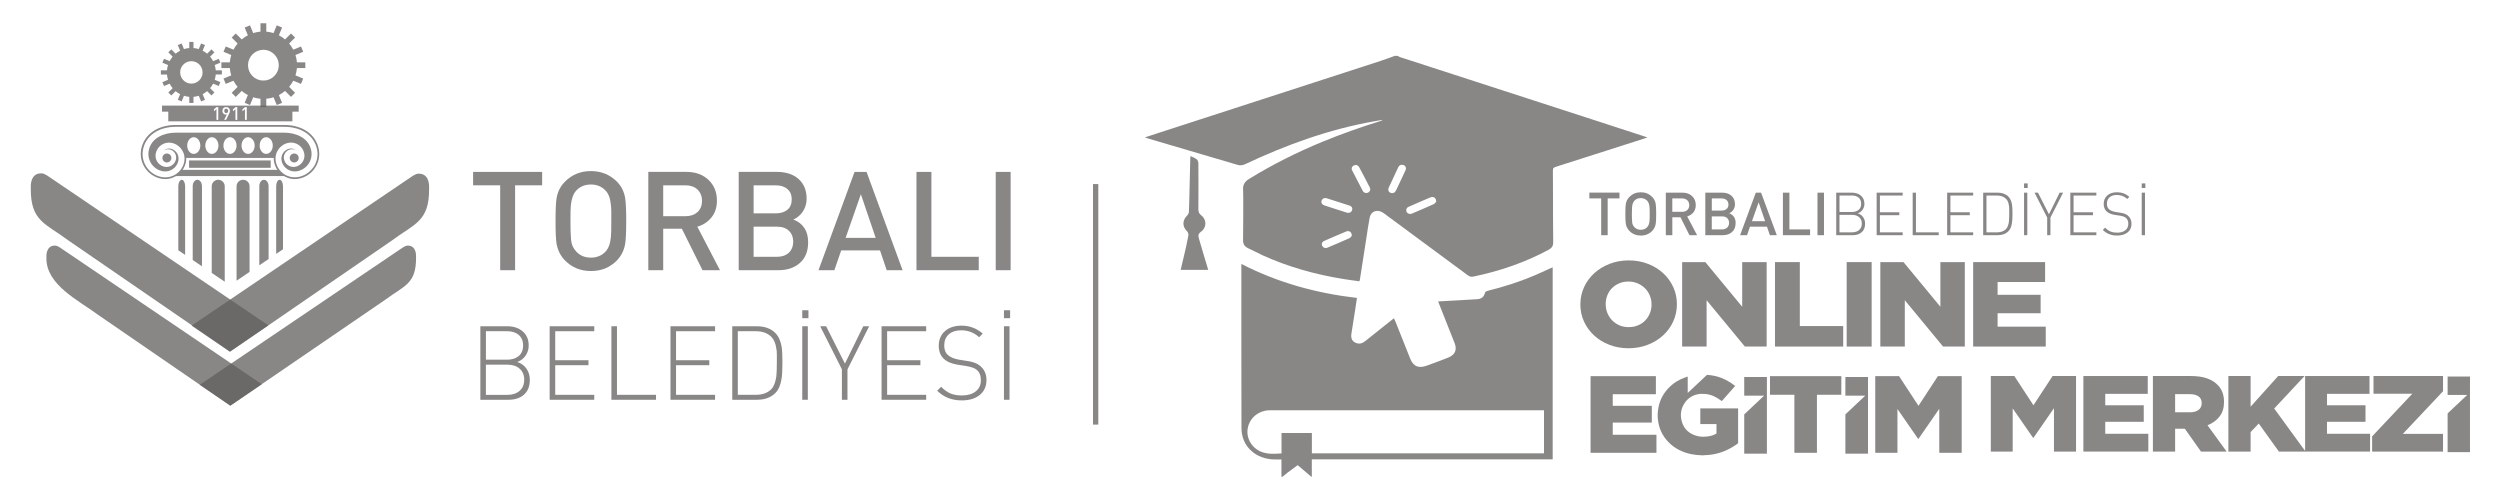
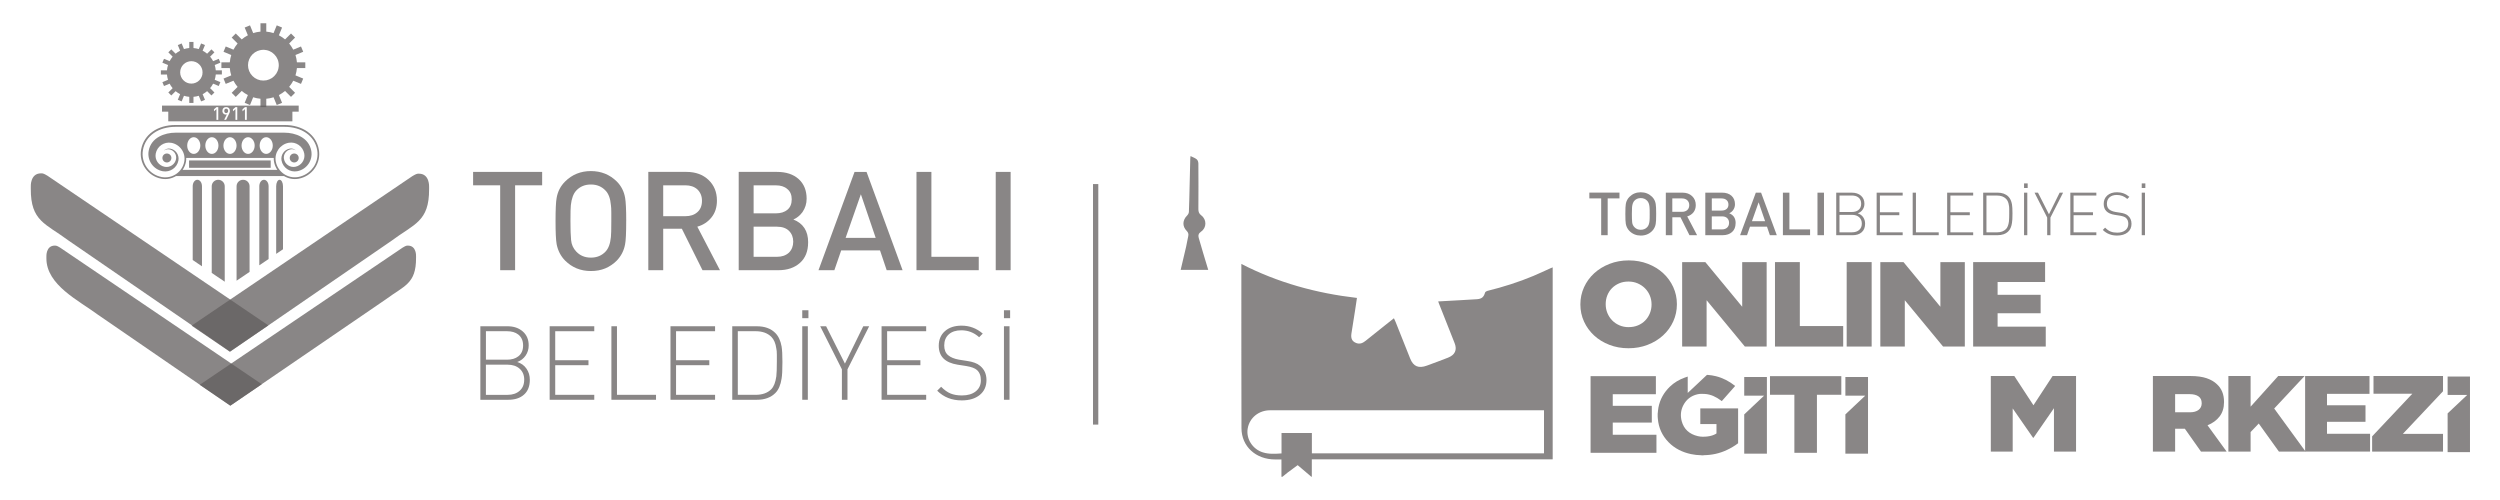
<svg xmlns="http://www.w3.org/2000/svg" id="katman_1" version="1.1" viewBox="0 0 1000 200">
  <defs>
    <style>
      .st0, .st1 {
        fill: #625e5d;
        opacity: .75;
      }

      .st1 {
        fill-rule: evenodd;
      }
    </style>
  </defs>
-   <path class="st0" d="M559.06,22.35c.35.18.68.41,1.06.53,25.81,8.38,51.63,16.74,77.44,25.11,6.67,2.16,13.34,4.34,20.01,6.51.39.13.78.27,1.4.49-1.15.38-2.09.7-3.04,1-11.03,3.53-22.06,7.05-33.08,10.57-1.65.53-1.7.6-1.69,2.26.01,2.27.02,4.54.03,6.82.02,7.09.01,14.18.09,21.26.02,1.45-.5,2.29-1.87,3.03-9.39,5.05-19.41,8.49-29.95,10.68-.87.18-1.52.11-2.27-.45-11.11-8.24-22.25-16.44-33.38-24.65-.23-.17-.46-.33-.7-.49-2.27-1.41-4.72-.53-5.22,1.99-.55,2.76-.93,5.56-1.36,8.34-.86,5.48-1.71,10.96-2.56,16.44-.03.21-.11.4-.21.73-2.19-.31-4.38-.58-6.55-.94-11.13-1.81-21.87-4.79-32.06-9.42-1.99-.91-3.91-1.97-5.9-2.87-1.55-.7-2.06-1.8-2.03-3.36.08-4.97.07-9.93.08-14.9,0-1.78,0-3.57-.07-5.36-.08-1.83.75-3.09,2.35-4.07,9.35-5.76,19.17-10.67,29.4-14.89,7.59-3.13,15.34-5.85,23.21-8.3.3-.09.6-.19.86-.48-.93.16-1.87.33-2.8.49-18.36,3.19-35.6,9.43-52.23,17.27-1.02.48-1.96.56-3.04.24-11.91-3.52-23.82-7.02-35.73-10.53-.36-.11-.7-.25-1.28-.45,2.06-.68,3.91-1.29,5.75-1.88,29.54-9.58,59.09-19.16,88.63-28.74,1.87-.61,3.71-1.32,5.56-1.98h1.16ZM540.93,83.48c-.03-.51-.38-1.01-1.09-1.24-3.03-.98-6.05-1.96-9.09-2.91-.97-.31-1.83.1-2.11.91-.28.82.15,1.58,1.11,1.92.84.29,1.69.56,2.54.83,2.12.68,4.23,1.38,6.36,2.04,1.23.38,2.25-.25,2.27-1.54ZM542.63,65.99c-1.56-.02-2.33,1.07-1.78,2.16,1.37,2.73,2.78,5.43,4.21,8.13.46.87,1.36,1.14,2.17.75.78-.37,1.11-1.19.69-2.02-1.4-2.75-2.81-5.49-4.29-8.2-.23-.42-.8-.67-1.01-.83ZM574.48,80.63c0-1.48-1.11-2.17-2.32-1.67-2.93,1.22-5.83,2.49-8.73,3.77-.85.38-1.15,1.23-.8,1.99.34.73,1.24,1.09,2.1.73,2.95-1.24,5.9-2.5,8.81-3.82.47-.21.76-.79.95-1ZM540.73,94.29c.01-1.46-1.08-2.18-2.22-1.71-2.96,1.22-5.9,2.5-8.82,3.78-.88.39-1.17,1.2-.81,1.97.35.75,1.23,1.1,2.1.73,2.95-1.24,5.9-2.49,8.81-3.8.47-.21.76-.78.94-.97ZM562.4,67.49c-.06-.87-.44-1.39-1.24-1.54-.87-.17-1.5.18-1.85.94-1.26,2.68-2.52,5.35-3.76,8.03-.47,1.02-.18,1.87.71,2.22.9.35,1.72-.02,2.2-1.05,1.24-2.62,2.46-5.24,3.69-7.86.13-.27.19-.57.25-.74Z" />
  <path class="st0" d="M512.58,190.69v-6.91h-2.54c-7.71,0-13.42-5.21-13.45-12.47-.06-18.99-.04-37.99-.05-56.98,0-2.85,0-5.69,0-8.76,14.51,7.47,29.94,11.71,46.24,13.6-.26,1.74-.5,3.41-.76,5.07-.48,3.05-.98,6.1-1.45,9.16-.31,2.02.3,3.19,1.93,3.81,1.45.55,2.62.01,3.71-.86,2.65-2.12,5.29-4.23,7.94-6.34,1.1-.88,2.21-1.75,3.42-2.71.26.56.49,1.04.69,1.53,1.94,4.87,3.88,9.74,5.82,14.61,1.25,3.14,3.34,4.03,6.69,2.8,2.81-1.03,5.62-2.07,8.4-3.16,2.82-1.1,3.75-3.1,2.69-5.79-2.07-5.27-4.17-10.54-6.26-15.81-.11-.28-.2-.56-.33-.91,3.09-.17,6.1-.34,9.11-.51,2.15-.12,4.3-.22,6.44-.38,1.9-.15,2.7-.89,3.19-2.62.08-.29.55-.61.91-.7,6.31-1.56,12.48-3.5,18.44-6,2.31-.97,4.58-2.05,6.87-3.08.25-.11.52-.2.84-.33v76.77h-96.35v6.98h-.19c-1.82-1.55-3.64-3.09-5.46-4.64-1.38,1.01-2.68,1.95-3.96,2.91-.74.56-1.44,1.16-2.15,1.74h-.39ZM617.6,164.11h-57.97c-17.19,0-34.39,0-51.58,0-4.56,0-8.23,3-8.97,7.28-.71,4.09,1.9,8.24,6.03,9.55,2.43.77,4.92.6,7.5.43v-8.16h12.14v8.13h92.85v-17.23Z" />
  <path class="st0" d="M476.21,62.43c.95.48,1.85.76,2.49,1.31.42.35.64,1.09.65,1.66.04,6.09.05,12.18,0,18.27,0,1.04.25,1.79,1.17,2.49,2.2,1.67,2.18,4.93-.07,6.47-1.07.73-1.24,1.53-.95,2.56.55,1.99,1.15,3.97,1.74,5.95.67,2.24,1.34,4.47,2.05,6.8h-11.02c.74-3.12,1.48-6.18,2.18-9.26.32-1.42.56-2.85.86-4.28.17-.8-.03-1.44-.65-2.06-1.81-1.83-1.67-4.31.18-6.12.38-.37.7-.97.72-1.48.14-3.36.2-6.72.28-10.08.09-3.72.18-7.44.27-11.16,0-.3.05-.59.1-1.08" />
  <path class="st0" d="M651.4,139.3c-2.77,0-5.33-.46-7.68-1.38-2.35-.92-4.39-2.16-6.09-3.74-1.71-1.58-3.05-3.43-4.02-5.55-.97-2.12-1.46-4.39-1.46-6.8v-.1c0-2.41.49-4.69,1.46-6.83.97-2.14,2.33-4,4.07-5.6,1.74-1.59,3.79-2.85,6.15-3.76,2.35-.92,4.92-1.38,7.68-1.38s5.32.46,7.68,1.38c2.35.92,4.39,2.16,6.09,3.74,1.71,1.58,3.05,3.43,4.02,5.55.97,2.12,1.46,4.39,1.46,6.8v.1c0,2.41-.49,4.69-1.46,6.83-.97,2.14-2.33,4.01-4.07,5.6-1.74,1.59-3.79,2.85-6.15,3.76-2.36.92-4.92,1.38-7.68,1.38M651.48,130.85c1.37,0,2.62-.24,3.75-.72,1.13-.48,2.09-1.14,2.87-1.95.79-.82,1.41-1.78,1.85-2.87.44-1.09.67-2.25.67-3.47v-.1c0-1.22-.22-2.38-.67-3.47-.44-1.09-1.08-2.06-1.9-2.9-.82-.84-1.8-1.5-2.93-2-1.13-.5-2.38-.75-3.75-.75s-2.61.24-3.72.72c-1.11.48-2.07,1.13-2.88,1.95-.8.82-1.42,1.78-1.85,2.87-.43,1.09-.64,2.25-.64,3.47v.1c0,1.22.22,2.38.67,3.48.45,1.09,1.07,2.06,1.88,2.9.8.84,1.77,1.5,2.9,2,1.13.5,2.38.75,3.75.75Z" />
  <polygon class="st0" points="672.86 104.84 682.13 104.84 696.88 122.7 696.88 104.84 706.66 104.84 706.66 138.62 697.95 138.62 682.64 120.09 682.64 138.62 672.86 138.62 672.86 104.84" />
  <polygon class="st0" points="709.99 104.84 719.93 104.84 719.93 130.42 737.28 130.42 737.28 138.62 709.99 138.62 709.99 104.84" />
  <rect class="st0" x="738.67" y="104.84" width="9.99" height="33.78" />
  <polygon class="st0" points="752.13 104.84 761.4 104.84 776.15 122.7 776.15 104.84 785.93 104.84 785.93 138.62 777.23 138.62 761.92 120.09 761.92 138.62 752.13 138.62 752.13 104.84" />
  <polygon class="st0" points="789.26 104.84 818.04 104.84 818.04 112.8 799.04 112.8 799.04 117.92 816.25 117.92 816.25 125.3 799.04 125.3 799.04 130.66 818.3 130.66 818.3 138.62 789.26 138.62 789.26 104.84" />
  <path class="st0" d="M681.38,182.12h-.77s-.1-.03-.15-.03c-1.37-.02-2.72-.16-4.06-.45-3.48-.75-6.53-2.25-8.96-4.74-2.59-2.65-4-5.79-4.3-9.38-.02-.28-.05-.56-.07-.85v-1.27s.03-.08.03-.12c.09-.78.13-1.56.28-2.33.62-3.2,2.17-5.96,4.58-8.29,1.67-1.62,3.66-2.79,5.9-3.61.4-.15.8-.27,1.23-.42v6.54c.05-.05.09-.07.12-.11,1.21-1.13,2.41-2.26,3.62-3.39,1.27-1.19,2.54-2.38,3.8-3.58.12-.11.24-.16.4-.14,1.13.1,2.25.25,3.34.53,2.86.72,5.36,2.05,7.61,3.83.03.02.05.05.08.08-1.78,2.02-3.56,4.04-5.35,6.06-.14-.11-.27-.21-.4-.3-1.87-1.39-3.92-2.4-6.35-2.57-1.02-.07-2.03-.09-3.03.15-2.58.61-4.41,2.11-5.58,4.33-1.08,2.06-1.25,4.23-.66,6.43.86,3.19,3.06,5.17,6.44,5.97,1.26.3,2.54.28,3.82.13,1.25-.14,2.43-.47,3.5-1.1.11-.06.15-.13.14-.25,0-1.15,0-2.29,0-3.44v-.16h-6.47v-6.29h14.93c.06,0,.13,0,.19,0v13.95c-1.38,1.08-2.91,1.95-4.51,2.71-2.89,1.36-5.95,2.03-9.18,2.07-.06,0-.12.02-.18.03" />
  <polygon class="st0" points="636.23 150.46 662.35 150.46 662.35 157.69 645.1 157.69 645.1 162.33 660.72 162.33 660.72 169.03 645.1 169.03 645.1 173.9 662.58 173.9 662.58 181.12 636.23 181.12 636.23 150.46" />
  <polygon class="st0" points="717.75 157.91 707.99 157.91 707.99 150.46 736.53 150.46 736.53 157.91 726.77 157.91 726.77 181.12 717.75 181.12 717.75 157.91" />
-   <polygon class="st0" points="750.1 150.46 759.63 150.46 767.39 162.33 775.15 150.46 784.68 150.46 784.68 181.12 775.71 181.12 775.71 163.51 767.41 175.52 767.23 175.52 758.98 163.6 758.98 181.12 750.1 181.12 750.1 150.46" />
  <polygon class="st1" points="697.69 165.76 697.69 167.86 697.69 181.48 706.76 181.48 706.76 167.86 706.76 161.4 706.76 154.34 706.76 152.77 706.76 150.8 697.69 150.8 697.69 152.77 697.69 158.26 705.64 158.26 697.69 165.76" />
  <polygon class="st1" points="738.15 165.76 738.15 167.86 738.15 181.48 747.21 181.48 747.21 167.86 747.21 161.4 747.21 154.34 747.21 152.77 747.21 150.8 738.15 150.8 738.15 152.77 738.15 158.26 746.1 158.26 738.15 165.76" />
  <polygon class="st0" points="796.33 150.41 805.73 150.41 813.38 162.11 821.03 150.41 830.42 150.41 830.42 180.63 821.58 180.63 821.58 163.28 813.4 175.11 813.22 175.11 805.08 163.37 805.08 180.63 796.33 180.63 796.33 150.41" />
-   <polygon class="st0" points="833.35 150.41 859.1 150.41 859.1 157.54 842.1 157.54 842.1 162.11 857.5 162.11 857.5 168.72 842.1 168.72 842.1 173.51 859.33 173.51 859.33 180.63 833.35 180.63 833.35 150.41" />
  <path class="st0" d="M861.16,150.41h15.16c2.47,0,4.56.29,6.28.86,1.71.58,3.1,1.38,4.17,2.42,1.89,1.73,2.84,4.07,2.84,7.04v.09c0,2.33-.6,4.26-1.79,5.79-1.19,1.53-2.79,2.69-4.81,3.5l7.65,10.53h-10.26l-6.46-9.15h-3.89v9.15h-8.89v-30.22ZM875.91,164.92c1.53,0,2.7-.32,3.53-.97.83-.65,1.24-1.52,1.24-2.61v-.09c0-1.21-.43-2.11-1.28-2.7-.86-.59-2.03-.89-3.53-.89h-5.82v7.25h5.87Z" />
  <polygon class="st0" points="891.35 150.41 900.24 150.41 900.24 162.67 911.28 150.41 921.82 150.41 909.68 163.41 922.23 180.63 911.56 180.63 903.5 169.41 900.24 172.82 900.24 180.63 891.35 180.63 891.35 150.41" />
  <polygon class="st0" points="922.05 150.41 947.8 150.41 947.8 157.54 930.8 157.54 930.8 162.11 946.2 162.11 946.2 168.72 930.8 168.72 930.8 173.51 948.03 173.51 948.03 180.63 922.05 180.63 922.05 150.41" />
  <polygon class="st0" points="948.85 174.55 964.93 157.49 949.4 157.49 949.4 150.41 977.21 150.41 977.21 156.5 961.13 173.56 977.21 173.56 977.21 180.63 948.85 180.63 948.85 174.55" />
  <polygon class="st1" points="979.05 165.36 979.05 167.43 979.05 180.85 987.99 180.85 987.99 167.43 987.99 161.06 987.99 154.1 987.99 152.55 987.99 150.61 979.05 150.61 979.05 152.55 979.05 157.97 986.89 157.97 979.05 165.36" />
  <path class="st0" d="M662.47,85.57c0,2.06-.06,3.39-.19,4.02-.19,1.08-.67,2.02-1.44,2.82-.61.61-1.29,1.06-2.03,1.36-.74.3-1.57.46-2.5.46-1.78,0-3.29-.61-4.51-1.82-.76-.76-1.25-1.71-1.47-2.82-.13-.73-.19-2.07-.19-4.02,0-2.04.07-3.38.19-4.02.19-1.1.69-2.04,1.47-2.82,1.22-1.21,2.72-1.82,4.51-1.82s3.29.61,4.53,1.82c.77.76,1.25,1.7,1.44,2.82.13.71.19,2.06.19,4.02M659.87,85.57v-1.51c0-.58-.02-1-.07-1.26-.1-1.14-.41-1.97-.94-2.51-.66-.7-1.51-1.06-2.55-1.06s-1.9.35-2.55,1.06c-.5.52-.81,1.36-.94,2.51-.04.38-.07,1.31-.07,2.77s.04,2.51.11,3.29c.07.78.37,1.44.91,2,.66.7,1.51,1.05,2.55,1.05s1.89-.35,2.55-1.05c.52-.52.83-1.36.94-2.51.05-.38.07-1.31.07-2.77ZM678.83,94.08h-3.04s-3.6-7.18-3.6-7.18h-3.26v7.18h-2.6v-17.02h6.65c1.59,0,2.87.46,3.86,1.39.98.92,1.47,2.12,1.47,3.59,0,1.16-.32,2.14-.95,2.92-.64.78-1.46,1.31-2.47,1.6l3.95,7.53ZM675.7,82.06c0-.8-.26-1.46-.8-1.97-.53-.48-1.24-.72-2.12-.72h-3.86v5.36h3.86c.89,0,1.59-.24,2.12-.71.53-.47.8-1.12.8-1.96ZM694.24,89.26c0,1.54-.48,2.72-1.43,3.56-.96.84-2.21,1.26-3.75,1.26h-6.94v-17.02h6.68c1.6,0,2.87.41,3.8,1.25.92.83,1.39,1.97,1.39,3.4,0,.84-.24,1.61-.72,2.31-.43.59-.96,1.02-1.59,1.29,1.72.67,2.58,1.99,2.58,3.95ZM691.37,81.8c0-.78-.26-1.37-.77-1.79-.48-.43-1.16-.64-2.02-.64h-3.86v4.86h3.86c.87,0,1.55-.21,2.05-.63.5-.42.75-1.02.75-1.79ZM691.63,89.14c0-.77-.25-1.39-.73-1.87-.49-.48-1.19-.72-2.09-.72h-4.1v5.21h4.1c.85,0,1.54-.24,2.07-.72.5-.5.75-1.13.75-1.9ZM710.72,94.08h-2.77l-1.16-3.42h-6.79l-1.19,3.42h-2.77l6.29-17.02h2.1l6.29,17.02ZM706.04,88.48l-2.59-7.56-2.67,7.56h5.25ZM724.03,94.08h-10.87v-17.02h2.6v14.7h8.27v2.32ZM729.59,94.08h-2.6v-17.02h2.6v17.02ZM746.04,89.44c0,1.5-.45,2.65-1.35,3.45-.9.8-2.13,1.2-3.69,1.2h-6.51v-17.02h6.31c1.46,0,2.66.4,3.58,1.2.92.8,1.39,1.88,1.39,3.25,0,.87-.24,1.66-.72,2.35-.48.69-1.13,1.18-1.95,1.47.93.29,1.65.8,2.17,1.54.51.74.77,1.6.77,2.57ZM744.47,81.5c0-1.1-.38-1.95-1.13-2.54-.66-.51-1.55-.76-2.67-.76h-4.87v6.6h4.87c1.12,0,2.01-.25,2.67-.77.76-.58,1.13-1.42,1.13-2.53ZM744.73,89.44c0-1.07-.35-1.92-1.06-2.55-.71-.63-1.65-.95-2.82-.95h-5.06v6.98h5.06c1.16,0,2.09-.31,2.81-.93.71-.62,1.07-1.47,1.07-2.56ZM761.07,94.08h-10.41v-17.02h10.41v1.15h-9.11v6.71h7.76v1.15h-7.76v6.86h9.11v1.15ZM775.49,94.08h-10.42v-17.02h1.31v15.88h9.11v1.15ZM789.27,94.08h-10.41v-17.02h10.41v1.15h-9.11v6.71h7.76v1.15h-7.76v6.86h9.11v1.15ZM804.99,85.33c0,1.83-.06,3.11-.2,3.83-.22,1.5-.71,2.62-1.47,3.37-1.04,1.04-2.47,1.55-4.29,1.55h-5.76v-17.02h5.76c1.82,0,3.25.52,4.29,1.55.74.73,1.23,1.78,1.47,3.13.13.76.2,1.96.2,3.58ZM803.69,85.31v-1.6c0-.7-.04-1.19-.12-1.48-.16-1.2-.55-2.1-1.16-2.71-.88-.88-2.11-1.31-3.68-1.31h-4.15v14.73h4.15c1.59,0,2.82-.44,3.68-1.32.58-.61.97-1.6,1.16-2.97.08-.72.12-1.83.12-3.33ZM809.62,73.35h1.45v1.84h-1.45v-1.84ZM810.92,94.08h-1.3v-17.02h1.3v17.02ZM825.24,77.06l-5.07,9.97v7.06h-1.3v-7.06l-5.06-9.97h1.38s4.39,8.65,4.39,8.65l4.27-8.64h1.38ZM838.54,94.08h-10.41v-17.02h10.41v1.15h-9.11v6.71h7.76v1.15h-7.76v6.86h9.11v1.15ZM852.61,89.5c0,1.45-.52,2.6-1.55,3.45-1.04.84-2.45,1.27-4.23,1.27-2.3,0-4.2-.75-5.71-2.25l.92-.91c.75.75,1.49,1.27,2.22,1.56.72.3,1.61.44,2.65.44,1.34,0,2.4-.32,3.21-.94.81-.63,1.2-1.49,1.2-2.57s-.31-1.83-.94-2.39c-.47-.41-1.3-.72-2.49-.91l-2-.31c-2.94-.46-4.41-1.92-4.41-4.37,0-1.42.48-2.55,1.45-3.4.97-.85,2.26-1.27,3.88-1.27,1.87,0,3.51.61,4.94,1.84l-.84.84c-1.19-1.07-2.58-1.6-4.17-1.6-1.24,0-2.21.32-2.92.94-.71.63-1.06,1.49-1.06,2.58,0,.99.3,1.73.9,2.24.61.5,1.45.85,2.54,1.04l1.85.29c1.38.19,2.4.56,3.06,1.12.99.82,1.49,1.92,1.49,3.3ZM856.69,73.35h1.45v1.84h-1.45v-1.84ZM857.99,94.08h-1.3v-17.02h1.3v17.02ZM647.79,79.37h-4.72v14.71h-2.6v-14.71h-4.73v-2.32h12.05v2.32Z" />
  <polygon class="st0" points="216.86 74.12 206.04 74.12 206.04 108.08 200.07 108.08 200.07 74.12 189.24 74.12 189.24 68.76 216.86 68.76 216.86 74.12" />
  <path class="st0" d="M250.48,88.42c0,4.75-.15,7.84-.44,9.27-.45,2.51-1.55,4.68-3.31,6.53-1.4,1.39-2.96,2.44-4.64,3.14-1.7.7-3.61,1.05-5.74,1.05-4.09,0-7.52-1.39-10.32-4.19-1.73-1.77-2.86-3.95-3.37-6.53-.3-1.68-.44-4.78-.44-9.27s.14-7.81.44-9.28c.44-2.54,1.56-4.71,3.37-6.52,2.8-2.79,6.23-4.19,10.32-4.19s7.55,1.39,10.39,4.19c1.76,1.77,2.87,3.95,3.31,6.52.29,1.66.44,4.75.44,9.28M244.52,88.42v-3.48c0-1.32-.06-2.3-.16-2.92-.22-2.62-.94-4.55-2.15-5.79-1.51-1.62-3.47-2.43-5.86-2.43s-4.34.81-5.85,2.43c-1.14,1.21-1.86,3.14-2.16,5.79-.11.89-.16,3.02-.16,6.4s.08,5.81.25,7.59c.16,1.79.85,3.33,2.07,4.62,1.51,1.61,3.46,2.42,5.85,2.42s4.35-.81,5.86-2.42c1.17-1.22,1.89-3.15,2.15-5.8.11-.89.16-3.03.16-6.41Z" />
  <path class="st0" d="M287.97,108.08h-6.97s-8.26-16.58-8.26-16.58h-7.46v16.58h-5.96v-39.32h15.24c3.65,0,6.59,1.07,8.84,3.2,2.24,2.13,3.37,4.89,3.37,8.28,0,2.69-.73,4.94-2.19,6.74-1.45,1.8-3.33,3.04-5.66,3.69l9.06,17.4ZM280.79,80.33c0-1.85-.6-3.36-1.82-4.55-1.21-1.11-2.83-1.66-4.86-1.66h-8.83v12.36h8.83c2.03,0,3.64-.53,4.86-1.63,1.22-1.09,1.82-2.59,1.82-4.52Z" />
  <path class="st0" d="M323.25,96.95c0,3.54-1.1,6.29-3.28,8.22-2.19,1.94-5.05,2.91-8.58,2.91h-15.91v-39.32h15.3c3.68,0,6.58.97,8.7,2.89,2.12,1.93,3.17,4.55,3.17,7.85,0,1.93-.55,3.72-1.65,5.33-1,1.36-2.21,2.35-3.65,2.98,3.94,1.55,5.91,4.6,5.91,9.13M316.69,79.72c0-1.79-.59-3.17-1.77-4.11-1.11-.99-2.65-1.48-4.63-1.48h-8.84v11.21h8.84c1.99,0,3.55-.49,4.69-1.45,1.14-.97,1.71-2.36,1.71-4.16ZM317.29,96.68c0-1.78-.57-3.22-1.69-4.33-1.12-1.11-2.71-1.67-4.78-1.67h-9.38v12.04h9.38c1.95,0,3.54-.55,4.75-1.66,1.14-1.14,1.72-2.61,1.72-4.38Z" />
  <path class="st0" d="M361.02,108.07h-6.35l-2.66-7.9h-15.54l-2.72,7.9h-6.35l14.42-39.31h4.8l14.41,39.31ZM350.28,95.16l-5.93-17.46-6.11,17.46h12.04Z" />
  <polygon class="st0" points="391.5 108.08 366.59 108.08 366.59 68.76 372.56 68.76 372.56 102.72 391.5 102.72 391.5 108.08" />
  <rect class="st0" x="398.29" y="68.76" width="5.96" height="39.32" />
  <path class="st0" d="M211.93,151.9c0,2.59-.78,4.57-2.32,5.94-1.54,1.39-3.65,2.07-6.32,2.07h-11.15v-29.41h10.82c2.5,0,4.55.68,6.14,2.07,1.58,1.37,2.38,3.24,2.38,5.61,0,1.52-.42,2.87-1.25,4.08-.82,1.19-1.93,2.03-3.34,2.54,1.6.5,2.83,1.38,3.71,2.67.89,1.28,1.33,2.76,1.33,4.44M209.24,138.18c0-1.9-.65-3.35-1.95-4.38-1.12-.88-2.65-1.32-4.58-1.32h-8.34v11.4h8.34c1.94,0,3.46-.44,4.58-1.32,1.3-.99,1.95-2.45,1.95-4.38ZM209.69,151.9c0-1.85-.6-3.31-1.82-4.4-1.22-1.09-2.82-1.63-4.84-1.63h-8.67v12.07h8.67c1.99,0,3.59-.54,4.82-1.62,1.22-1.07,1.83-2.55,1.83-4.42Z" />
  <polygon class="st0" points="237.71 159.91 219.86 159.91 219.86 130.5 237.71 130.5 237.71 132.49 222.09 132.49 222.09 144.09 235.39 144.09 235.39 146.08 222.09 146.08 222.09 157.93 237.71 157.93 237.71 159.91" />
  <polygon class="st0" points="262.41 159.91 244.56 159.91 244.56 130.5 246.79 130.5 246.79 157.93 262.41 157.93 262.41 159.91" />
  <polygon class="st0" points="286.03 159.91 268.19 159.91 268.19 130.5 286.03 130.5 286.03 132.49 270.42 132.49 270.42 144.09 283.72 144.09 283.72 146.08 270.42 146.08 270.42 157.93 286.03 157.93 286.03 159.91" />
  <path class="st0" d="M312.97,144.8c0,3.17-.11,5.37-.33,6.6-.39,2.59-1.22,4.54-2.52,5.83-1.79,1.78-4.24,2.68-7.36,2.68h-9.86v-29.4h9.86c3.12,0,5.56.89,7.36,2.68,1.27,1.27,2.1,3.08,2.52,5.42.22,1.32.33,3.38.33,6.19M310.74,144.75v-2.76c0-1.2-.07-2.05-.21-2.56-.28-2.05-.93-3.62-1.98-4.68-1.52-1.51-3.63-2.27-6.32-2.27h-7.11v25.45h7.11c2.73,0,4.83-.76,6.32-2.28.99-1.05,1.65-2.76,1.98-5.13.14-1.24.21-3.16.21-5.76Z" />
  <path class="st0" d="M320.9,124.1h2.47v3.17h-2.47v-3.17ZM323.13,159.91h-2.23v-29.41h2.23v29.41Z" />
  <polygon class="st0" points="347.67 130.5 338.99 147.73 338.99 159.91 336.76 159.91 336.76 147.73 328.08 130.5 330.45 130.51 337.97 145.44 345.3 130.51 347.67 130.5" />
  <polygon class="st0" points="370.47 159.91 352.63 159.91 352.63 130.5 370.47 130.5 370.47 132.49 354.85 132.49 354.85 144.09 368.16 144.09 368.16 146.08 354.85 146.08 354.85 157.93 370.47 157.93 370.47 159.91" />
  <path class="st0" d="M394.59,152.01c0,2.51-.89,4.5-2.67,5.96-1.78,1.46-4.19,2.19-7.25,2.19-3.94,0-7.2-1.28-9.79-3.88l1.57-1.57c1.29,1.3,2.56,2.2,3.8,2.7,1.24.51,2.76.77,4.55.77,2.28,0,4.12-.54,5.49-1.63,1.38-1.09,2.06-2.57,2.06-4.43s-.53-3.17-1.6-4.14c-.8-.71-2.22-1.23-4.26-1.57l-3.42-.53c-5.04-.8-7.57-3.32-7.57-7.57,0-2.44.83-4.4,2.48-5.86,1.65-1.46,3.87-2.19,6.65-2.19,3.2,0,6.01,1.06,8.47,3.18l-1.44,1.45c-2.04-1.85-4.43-2.77-7.15-2.77-2.12,0-3.79.55-5,1.63-1.21,1.09-1.82,2.58-1.82,4.45,0,1.71.52,3,1.55,3.87,1.03.87,2.48,1.47,4.36,1.8l3.18.5c2.37.33,4.12.98,5.24,1.95,1.71,1.4,2.57,3.31,2.57,5.71" />
  <path class="st0" d="M401.58,124.1h2.47v3.17h-2.47v-3.17ZM403.81,159.91h-2.23v-29.41h2.23v29.41Z" />
  <path class="st0" d="M88.75,29.8v-1.67h-2.44c-.07-.73-.21-1.45-.42-2.13l2.26-.93-.65-1.54-2.25.93c-.34-.64-.74-1.25-1.21-1.8l1.73-1.73-1.19-1.18-1.73,1.73c-.55-.46-1.15-.88-1.8-1.21l.94-2.25-1.55-.64-.93,2.25c-.68-.21-1.38-.35-2.12-.42v-2.44h-1.68v2.44c-.74.07-1.45.2-2.12.42l-.93-2.25-1.54.64.93,2.26c-.64.33-1.25.74-1.8,1.2l-1.73-1.73-1.19,1.18,1.73,1.73c-.46.56-.87,1.16-1.21,1.8l-2.25-.93-.65,1.54,2.26.93c-.21.68-.36,1.4-.42,2.13h-2.44v1.67h2.44c.06.73.2,1.44.42,2.12l-2.25.94.64,1.55,2.25-.94c.34.65.74,1.25,1.21,1.8l-1.73,1.73,1.19,1.19,1.73-1.72c.55.46,1.16.86,1.8,1.2l-.93,2.25,1.54.64.93-2.25c.67.21,1.39.36,2.12.42v2.44h1.68v-2.44c.74-.06,1.44-.21,2.12-.42l.93,2.25,1.55-.64-.94-2.25c.65-.34,1.25-.75,1.8-1.21l1.73,1.72,1.19-1.19-1.73-1.73c.47-.55.87-1.15,1.21-1.8l2.25.94.65-1.55-2.26-.94c.21-.68.36-1.39.42-2.12h2.44ZM80.94,29.8s0,.05,0,.07c-.12.56-.34,1.08-.65,1.55-.01.02-.02.04-.04.06-.31.46-.72.87-1.18,1.19-.02.01-.04.02-.06.03-.46.31-.99.53-1.55.65-.03,0-.05,0-.07.01-.28.05-.56.08-.84.08s-.57-.03-.84-.08c-.03,0-.05,0-.07-.01-.57-.11-1.09-.34-1.56-.65-.02-.01-.04-.03-.05-.04-.46-.32-.87-.72-1.19-1.19-.01-.02-.03-.04-.04-.06-.3-.47-.52-.99-.64-1.55,0-.02,0-.05-.01-.07-.06-.27-.08-.55-.08-.84s.02-.57.08-.83c0-.03.01-.06.01-.08.11-.56.34-1.08.64-1.55,0-.02.03-.04.04-.06.32-.46.73-.87,1.19-1.18.02-.01.04-.03.05-.05.47-.3.99-.52,1.56-.63.02-.02.04-.02.07-.02.27-.05.55-.08.84-.08s.56.03.84.08c.02,0,.05,0,.07.02.56.11,1.08.33,1.55.63.02.02.04.03.06.05.46.32.87.72,1.18,1.18.01.02.03.04.04.06.31.46.53.98.65,1.55,0,.02,0,.05,0,.08.06.27.08.55.08.83s-.02.57-.08.84Z" />
  <path class="st0" d="M122.12,27.22v-2.3h-3.35c-.09-1.01-.29-1.99-.58-2.92l3.09-1.29-.88-2.12-3.1,1.28c-.46-.88-1.02-1.71-1.64-2.47l2.37-2.37-1.63-1.63-2.38,2.37c-.76-.64-1.58-1.2-2.47-1.65l1.28-3.1-2.13-.88-1.28,3.1c-.94-.3-1.9-.5-2.91-.59v-3.35h-2.32v3.35c-1.01.08-1.98.29-2.92.59l-1.27-3.1-2.13.88,1.28,3.1c-.9.46-1.72,1.01-2.47,1.65l-2.38-2.37-1.63,1.63,2.37,2.37c-.63.76-1.19,1.59-1.66,2.47l-3.09-1.28-.89,2.12,3.1,1.29c-.3.93-.49,1.91-.58,2.92h-3.36v2.3h3.36c.08,1.01.27,1.99.58,2.93l-3.09,1.28.88,2.13,3.09-1.28c.46.88,1.02,1.72,1.66,2.47l-2.37,2.37,1.63,1.63,2.38-2.37c.75.64,1.58,1.19,2.47,1.64l-1.28,3.11,2.13.88,1.27-3.1c.94.3,1.92.5,2.92.59v3.35h2.32v-3.35c1.01-.09,1.97-.28,2.91-.59l1.28,3.1,2.13-.88-1.28-3.1c.89-.47,1.72-1.02,2.47-1.65l2.38,2.37,1.63-1.63-2.37-2.37c.63-.76,1.18-1.59,1.64-2.47l3.1,1.28.88-2.13-3.09-1.28c.29-.94.49-1.92.58-2.93h3.35ZM111.39,27.22s0,.07-.01.11c-.15.77-.47,1.49-.88,2.13-.03.03-.04.06-.06.08-.43.64-.99,1.2-1.62,1.64-.03.02-.05.03-.08.04-.65.42-1.36.72-2.14.88-.04,0-.07,0-.09.02-.38.07-.77.1-1.16.1s-.78-.04-1.15-.1c-.04-.01-.06-.01-.1-.02-.77-.16-1.49-.46-2.12-.88-.02-.02-.05-.04-.08-.05-.64-.44-1.2-.99-1.63-1.63-.02-.03-.04-.05-.06-.08-.41-.63-.72-1.35-.88-2.13,0-.03,0-.07-.02-.11-.07-.37-.11-.76-.11-1.15s.04-.78.11-1.15c0-.04,0-.07.02-.1.16-.77.47-1.48.88-2.12.02-.03.04-.06.06-.08.43-.64.99-1.2,1.63-1.63.03-.01.06-.04.08-.06.64-.42,1.35-.72,2.12-.88.04,0,.07,0,.1-.01.37-.08.76-.12,1.15-.12s.78.04,1.16.12c.02,0,.05,0,.09.01.78.15,1.49.46,2.14.88.03.02.05.05.08.06.63.44,1.19,1,1.62,1.63.02.03.04.05.06.08.41.64.73,1.36.88,2.12,0,.03.01.06.01.1.08.37.12.76.12,1.15s-.05.78-.12,1.15Z" />
  <path class="st1" d="M16.48,69.34h-.09c-4.38,0-4.07,5.32-4.07,5.32v.83c-.08,13.05,5.92,13.89,15.17,20.78l64.49,44.32,15.35-10.44L19.06,70.34s-1.47-.92-2.03-.97c-.19-.02-.37-.03-.54-.03" />
  <path class="st1" d="M167.56,69.46h-.04c-.17,0-.36.02-.56.04-.56.05-2.04.97-2.04.97l-88.28,59.8,15.33,10.45,64.5-44.32c9.25-6.88,15.24-7.72,15.17-20.78v-.82s.31-5.33-4.07-5.33h-.04Z" />
  <path class="st1" d="M18.56,102.62v.68c-.06,10.72,13,16.92,20.59,22.57l52.97,36.4,12.6-8.58L24.08,99.07s-1.2-.75-1.66-.8c-.18-.02-.35-.03-.51-.03-3.6,0-3.35,4.38-3.35,4.38Z" />
  <path class="st0" d="M127.53,59.77c-1.08-5.95-6.48-9.78-13.76-9.78h-43.53c-7.28,0-12.68,3.83-13.78,9.78-.99,5.47,2.65,10.72,8.12,11.72,2.09.38,4.13-.05,5.83-1.07h43.18c1.7,1.01,3.74,1.45,5.83,1.07,2.65-.48,4.96-1.97,6.48-4.18,1.54-2.21,2.11-4.89,1.63-7.54M109.5,63.18c-.02.51.01,1.01.11,1.53.22,1.2.69,2.29,1.33,3.24h-37.89c.65-.95,1.11-2.04,1.34-3.24.09-.52.11-1.02.1-1.53h35.02ZM74.88,58.22c0-1.85,1.18-3.34,2.62-3.34s2.63,1.5,2.63,3.34-1.18,3.34-2.63,3.34-2.62-1.5-2.62-3.34ZM82.12,58.22c0-1.85,1.18-3.34,2.63-3.34s2.63,1.5,2.63,3.34-1.17,3.34-2.63,3.34-2.63-1.5-2.63-3.34ZM89.37,58.22c0-1.85,1.18-3.34,2.62-3.34s2.63,1.5,2.63,3.34-1.18,3.34-2.63,3.34-2.62-1.5-2.62-3.34ZM96.62,58.22c0-1.85,1.18-3.34,2.62-3.34s2.63,1.5,2.63,3.34-1.17,3.34-2.63,3.34-2.62-1.5-2.62-3.34ZM103.86,58.22c0-1.85,1.17-3.34,2.62-3.34s2.63,1.5,2.63,3.34-1.19,3.34-2.63,3.34-2.62-1.5-2.62-3.34ZM125.32,66.91c-1.42,2.07-3.56,3.44-6.03,3.89-4.19.76-8.23-2.02-8.98-6.21-.64-3.48,1.68-6.83,5.16-7.48,2.9-.53,5.71,1.42,6.24,4.34.45,2.46-1.18,4.82-3.64,5.27-2.09.37-4.1-1.01-4.48-3.11-.18-.88.02-1.75.53-2.49.51-.74,1.27-1.21,2.14-1.39.76-.14,1.53.03,2.16.48-.67-.61-1.56-.95-2.52-.77-2.21.41-3.68,2.53-3.29,4.74.54,2.91,3.34,4.84,6.26,4.31,1.84-.34,3.45-1.38,4.52-2.91,1.05-1.53,1.46-3.4,1.13-5.24-.99-5.37-6.42-7.27-10.76-7.27h-43.53c-4.35,0-9.78,1.9-10.76,7.27-.69,3.8,1.84,7.46,5.65,8.16,2.91.52,5.71-1.4,6.25-4.31.19-1.08-.04-2.15-.65-3.05-.62-.89-1.55-1.5-2.62-1.69-1.09-.19-2.13.24-2.8,1.03.08-.09.17-.18.28-.26.64-.44,1.41-.61,2.15-.48.89.18,1.64.65,2.15,1.39.5.73.7,1.61.54,2.49-.38,2.1-2.4,3.48-4.49,3.11-2.46-.45-4.1-2.81-3.64-5.27.53-2.91,3.34-4.86,6.25-4.33,1.69.31,3.16,1.27,4.13,2.67.98,1.41,1.34,3.12,1.04,4.81-.76,4.19-4.8,6.97-8.99,6.21-5.08-.92-8.46-5.81-7.53-10.89,1.02-5.59,6.15-9.2,13.06-9.2h43.53c6.92,0,12.05,3.6,13.08,9.2.45,2.46-.1,4.96-1.52,7.01Z" />
  <path class="st0" d="M65.03,60.75c.07-.11.17-.19.27-.29-.09.09-.18.2-.27.29" />
  <rect class="st0" x="75.63" y="64.18" width="32.65" height="2.94" />
  <path class="st0" d="M115.89,63.18c0,1,.81,1.81,1.79,1.81s1.8-.81,1.8-1.81-.81-1.78-1.8-1.78-1.79.8-1.79,1.78" />
  <path class="st0" d="M64.96,63.18c0,1,.8,1.81,1.79,1.81s1.81-.81,1.81-1.81-.81-1.78-1.81-1.78-1.79.8-1.79,1.78" />
  <path class="st0" d="M89.89,112.68v-38.18c0-1.43-1.17-2.59-2.6-2.59s-2.6,1.16-2.6,2.59v34.67l5.2,3.51Z" />
  <path class="st0" d="M80.79,106.52v-32.02c0-1.42-.81-2.59-1.85-2.59s-1.86,1.17-1.86,2.59v29.51l3.71,2.51Z" />
-   <path class="st0" d="M74.05,101.96v-27.46c0-1.43-.61-2.59-1.35-2.59s-1.38,1.17-1.38,2.59v25.61l2.73,1.85Z" />
  <path class="st0" d="M107.44,103.61v-29.11c0-1.43-.83-2.59-1.86-2.59s-1.86,1.16-1.86,2.59v31.62l3.72-2.51Z" />
  <path class="st0" d="M113.2,99.71v-25.21c0-1.43-.61-2.59-1.37-2.59s-1.36,1.17-1.36,2.59v27.05l2.73-1.84Z" />
  <path class="st0" d="M99.83,108.76v-34.26c0-1.43-1.16-2.59-2.6-2.59s-2.6,1.16-2.6,2.59v37.78l5.2-3.52Z" />
  <path class="st1" d="M163.17,98.24h-.1c-.13,0-.26.01-.4.03-.44.05-1.62.78-1.62.78l-81.17,54.87,12.26,8.34,62.16-42.5c7.39-5.5,12.17-6.17,12.12-16.6v-.66s.25-4.26-3.26-4.26" />
  <path class="st0" d="M98.71,47.94h-.73v-4.28l-.99.87v-.81l.99-.86h.73v5.08ZM94.91,47.94h-.73v-4.28l-.99.87v-.81l.99-.86h.73v5.08ZM91.25,44.36c0-.27-.07-.49-.22-.65-.14-.16-.33-.24-.56-.24s-.41.08-.56.24-.21.37-.21.65c0,.25.07.46.2.63.14.17.32.25.57.25.23,0,.41-.08.56-.23.14-.15.22-.37.22-.65ZM91.98,44.34c0,.21-.04.41-.11.61-.07.2-.16.41-.27.63l-1.16,2.35h-.78l1.09-2.18c-.07.03-.14.05-.22.06-.08.01-.16.02-.24.02-.19,0-.36-.03-.52-.1-.16-.07-.3-.17-.42-.3-.12-.13-.22-.28-.29-.46-.07-.18-.1-.38-.1-.61s.04-.44.11-.63c.07-.19.18-.35.31-.49.13-.14.29-.24.47-.31.18-.07.38-.11.6-.11s.42.03.61.1c.19.07.34.17.48.3.13.13.24.29.31.48.07.19.11.4.11.63ZM87.31,47.94h-.73v-4.28l-.99.87v-.81l.99-.86h.73v5.08ZM64.81,42.23v2.45h2.5v3.86h49.65v-3.86h2.52v-2.45h-54.67Z" />
  <rect class="st0" x="437.2" y="73.63" width="2.12" height="96.21" />
</svg>